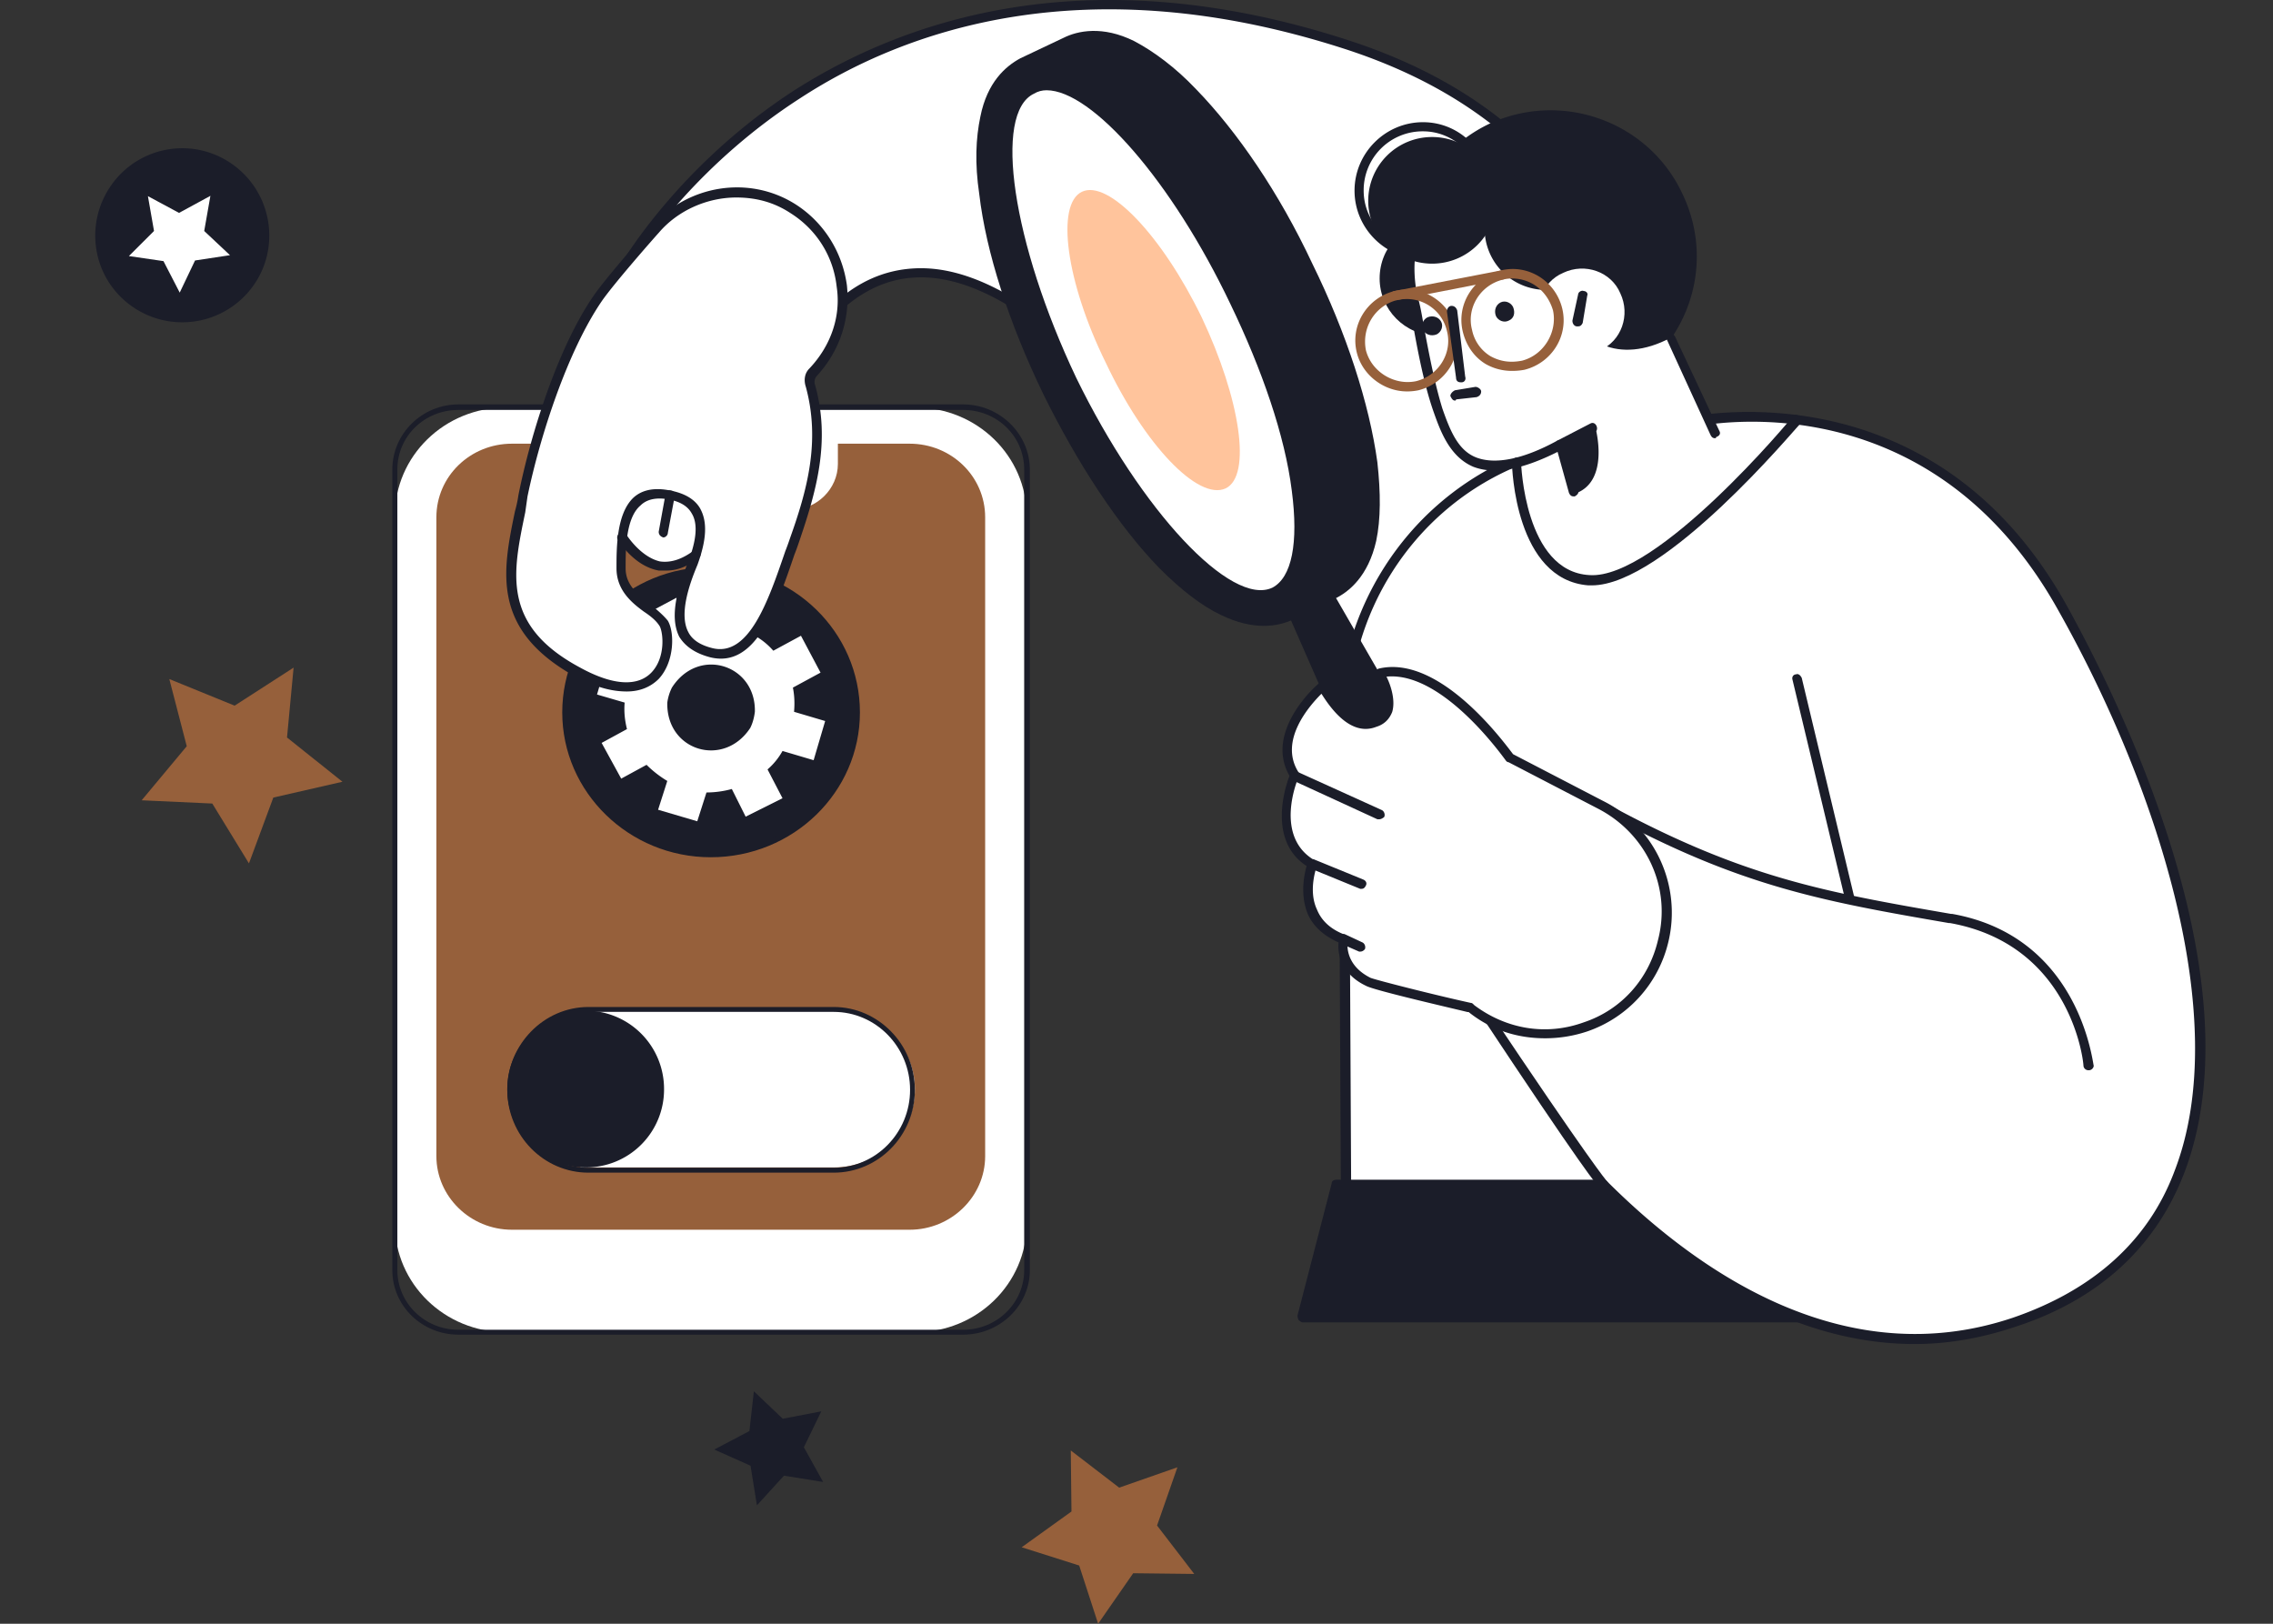
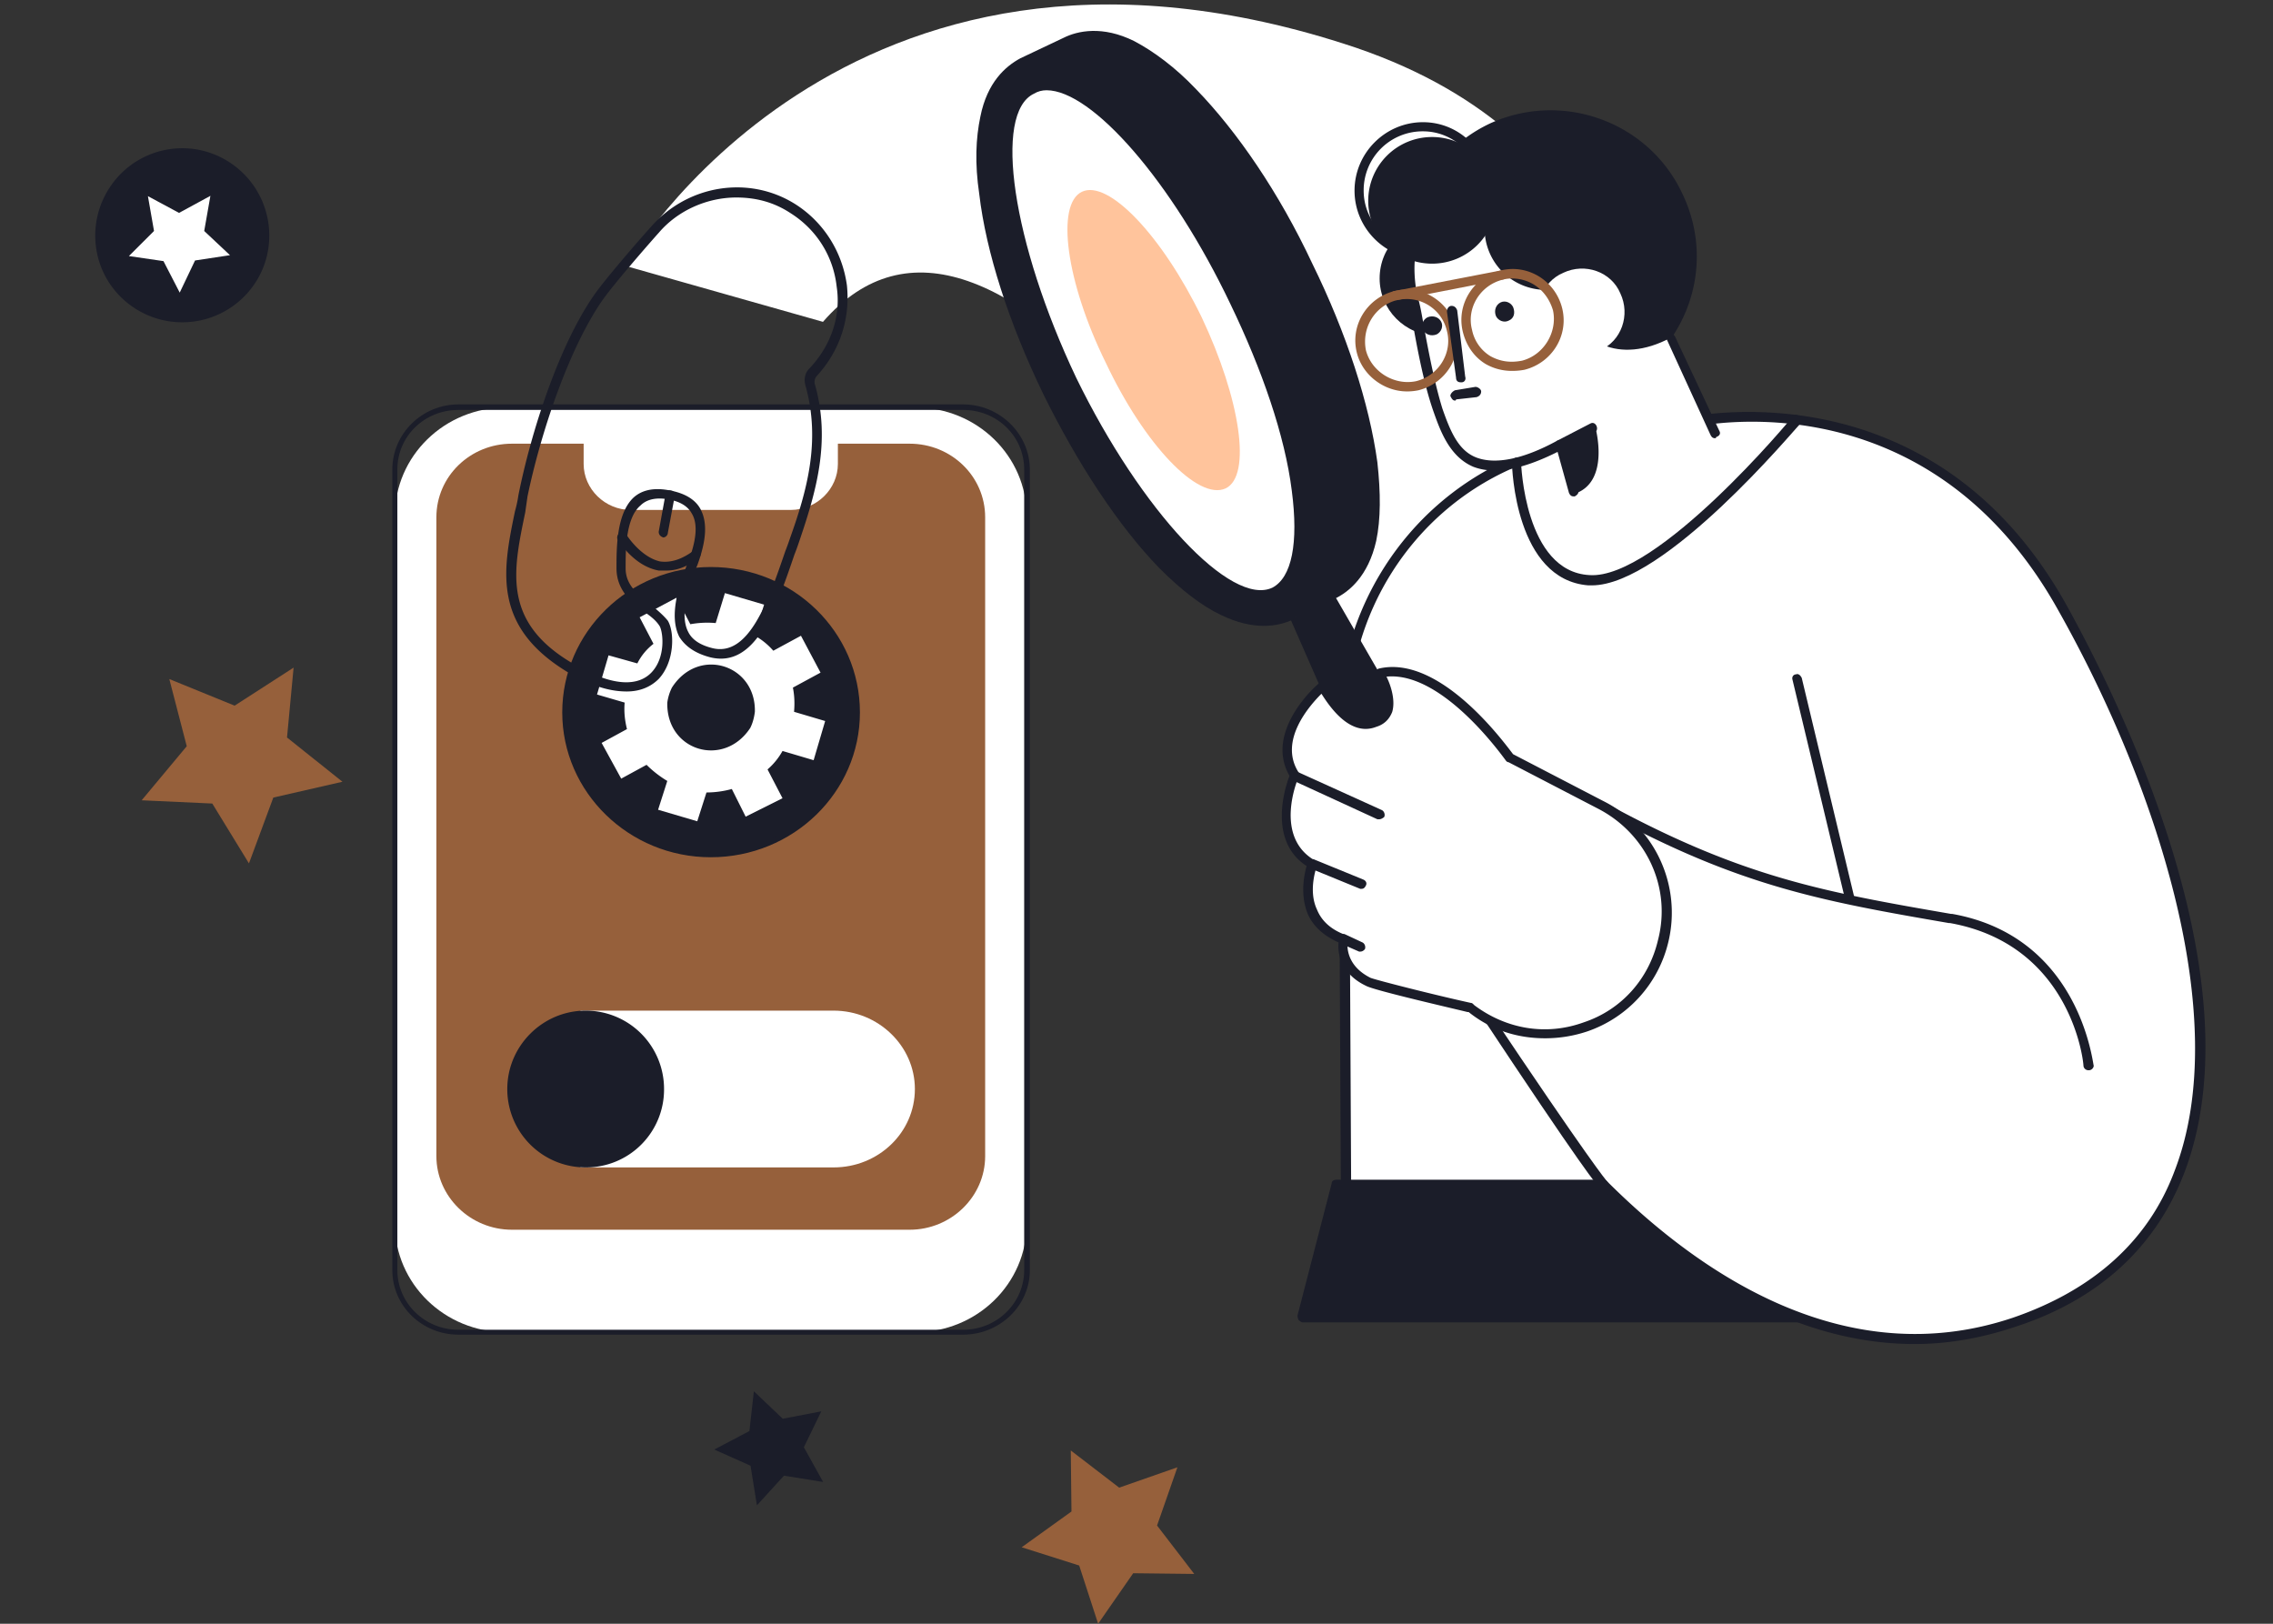
<svg xmlns="http://www.w3.org/2000/svg" width="224" height="160" fill="none">
  <rect width="100%" height="100%" fill="#333333" stroke="none" />
  <path fill="#fff" d="M90.201 131.272H49.888c-6.078 0-10.977-4.777-10.977-10.702V50.854c0-5.925 4.9-10.702 10.977-10.702h40.313c6.078 0 10.978 4.777 10.978 10.702v69.716c0 5.925-4.9 10.702-10.978 10.702" />
  <path fill="#1B1D29" fill-rule="evenodd" d="M94.915 131.514h-49.74c-3.597 0-6.512-2.842-6.512-6.349V46.259c0-3.507 2.915-6.41 6.512-6.41h49.74c3.597 0 6.574 2.903 6.574 6.41v78.906c0 3.507-2.977 6.349-6.574 6.349m-49.74-91.12c-3.349 0-6.016 2.6-6.016 5.865v78.906c0 3.205 2.667 5.865 6.016 5.865h49.74c3.349 0 6.016-2.66 6.016-5.865V46.259c0-3.265-2.667-5.865-6.016-5.865z" clip-rule="evenodd" />
  <path fill="#96603B" d="M43.005 113.919V50.976c0-4.052 3.349-7.256 7.442-7.256h39.197c4.093 0 7.442 3.204 7.442 7.255v62.944c0 3.991-3.349 7.256-7.442 7.256H50.447c-4.093 0-7.442-3.265-7.442-7.256" />
  <path fill="#fff" d="M57.517 45.714v-2.66h25.055v2.66c0 2.48-2.108 4.535-4.651 4.535H62.168c-2.543 0-4.651-2.056-4.651-4.535M82.149 99.586H57.2v15.449H82.15c4.402 0 8.01-3.42 8.01-7.725 0-4.245-3.608-7.724-8.01-7.724" />
  <path fill="#1B1D29" d="M65.441 107.31a7.676 7.676 0 0 1-7.724 7.725 7.713 7.713 0 0 1-7.725-7.725c0-4.245 3.48-7.724 7.725-7.724a7.713 7.713 0 0 1 7.724 7.724" />
-   <path fill="#1B1D29" fill-rule="evenodd" d="M82.162 115.551H57.99c-4.384 0-7.998-3.628-7.998-8.163 0-4.474 3.614-8.162 7.998-8.162h24.172c4.384 0 7.998 3.688 7.998 8.162 0 4.535-3.614 8.163-7.998 8.163M57.99 99.709c-4.147 0-7.465 3.447-7.465 7.679s3.318 7.679 7.465 7.679h24.172c4.147 0 7.524-3.446 7.524-7.679 0-4.232-3.377-7.679-7.524-7.679z" clip-rule="evenodd" />
  <path fill="#1B1D29" d="M84.433 70.203c0 7.74-6.45 14.028-14.388 14.028-7.939 0-14.389-6.288-14.389-14.028 0-7.8 6.45-14.088 14.389-14.088s14.388 6.288 14.388 14.088" />
  <path fill="#1B1D29" fill-rule="evenodd" d="M70.045 84.472c-8.063 0-14.637-6.409-14.637-14.27 0-7.92 6.574-14.33 14.637-14.33 8.124 0 14.699 6.41 14.699 14.33 0 7.861-6.575 14.27-14.7 14.27m0-28.116c-7.815 0-14.14 6.228-14.14 13.847 0 7.558 6.325 13.785 14.14 13.785 7.814 0 14.14-6.227 14.14-13.785 0-7.619-6.326-13.847-14.14-13.847" clip-rule="evenodd" />
  <path fill="#fff" d="M132.363 4.285c27.654 8.768 27.429 30.127 36.647 38.445l-33.949 26.755c-4.272-5.283-16.188-21.021-22.708-28.44-11.916-13.603-22.932-18.886-31.251-9.331l-19.448-5.508s21.471-37.66 70.709-21.921" />
-   <path fill="#1B1D29" fill-rule="evenodd" d="M135.061 69.934q-.225 0-.337-.224c-1.462-1.687-3.822-4.722-6.52-8.207-5.284-6.745-11.916-15.288-16.188-20.122-8.207-9.33-15.288-14.052-21.247-14.052-3.484 0-6.52 1.574-9.33 4.722-.112.112-.224.224-.45.112l-19.447-5.508a.74.74 0 0 1-.337-.338q-.112-.225 0-.337c.112-.112 5.62-9.667 17.086-17.087 10.567-6.745 28.554-13.265 54.184-5.058 19.111 6.07 25.069 17.986 29.79 27.654 2.249 4.384 4.159 8.318 7.082 10.791q.113.225.113.45t-.225.337l-33.837 26.755q-.112.112-.337.112M90.769 26.43c6.183 0 13.603 4.834 21.921 14.389 4.272 4.834 10.905 13.265 16.3 20.122a308 308 0 0 0 6.183 7.87l33.05-26.193c-2.698-2.586-4.609-6.408-6.745-10.792-4.721-9.443-10.567-21.134-29.228-27.092C106.957-3.36 89.196 2.935 78.853 9.68c-9.78 6.295-15.175 14.164-16.524 16.188l18.66 5.283q4.216-4.72 9.78-4.721" clip-rule="evenodd" />
  <path fill="#1B1D29" d="M147.201 27.442c0 3.035-2.473 5.62-5.62 5.62s-5.621-2.585-5.621-5.62c0-3.148 2.473-5.62 5.621-5.62 3.147 0 5.62 2.472 5.62 5.62" />
-   <path fill="#fff" d="M80.203 36.66c4.496-4.835 3.485-12.591-2.023-16.076-4.385-2.81-10.23-1.911-13.603 2.136 0 0-4.384 4.834-5.62 6.632-3.26 4.722-6.071 12.815-7.42 19.56-1.236 6.633-3.373 12.59 5.396 17.312s9.555-3.147 8.43-4.721c-1.01-1.687-4.158-2.586-4.158-5.508 0-.9 0-2.024.112-3.036 0 0 3.035 5.059 7.195 1.686l-.225.9c-1.35 3.372-2.586 7.644 1.798 8.768s6.296-5.733 8.207-11.016c1.798-5.172 3.035-9.78 1.574-15.289a1.07 1.07 0 0 1 .337-1.349" />
  <path fill="#1B1D29" d="M186.771 116.699h-55.083l-3.373 13.04h61.717c-1.687-11.466-3.261-13.04-3.261-13.04" />
  <path fill="#1B1D29" fill-rule="evenodd" d="M190.032 130.301h-61.716a1.3 1.3 0 0 1-.337-.225 1 1 0 0 1-.113-.45l3.373-13.04c0-.225.224-.337.449-.337h55.083q.225 0 .338.112c.225.225 1.686 2.024 3.372 13.378q0 .225-.112.337t-.337.225m-61.042-1.012h60.48c-1.349-8.881-2.586-11.466-2.923-12.141h-54.521z" clip-rule="evenodd" />
  <path fill="#fff" d="M203.296 59.93c11.017 19.672 26.193 60.029-4.834 70.371-16.187 5.508-30.576-3.597-40.469-13.602h-25.406l-.225-45.303c0-11.017 6.296-21.134 16.413-25.63q.337-.114.675-.338l4.271-1.574 14.501-2.585c9.443-1.012 25.182 1.012 35.074 18.66" />
  <path fill="#1B1D29" d="M188.682 132.437c-12.59 0-23.382-7.757-30.914-15.289h-25.18c-.225 0-.45-.112-.45-.449l-.225-45.304c0-11.241 6.52-21.47 16.637-26.08q.337-.112.675-.337c.337-.113.562 0 .674.225.113.337 0 .562-.225.674a2.5 2.5 0 0 0-.786.337c-9.78 4.385-16.076 14.277-15.963 25.181l.225 44.854h24.844q.224 0 .337.112c9.218 9.218 23.607 18.998 40.019 13.49 7.869-2.698 13.377-7.532 15.963-14.501 5.845-15.176-2.023-38.446-11.466-55.196-10.567-18.998-27.654-19.223-34.512-18.324-.337 0-.562-.224-.562-.45 0-.224.113-.449.45-.561 6.97-.787 24.619-.562 35.41 18.773 4.609 8.319 19.111 36.647 11.579 56.095-2.81 7.194-8.319 12.365-16.637 15.063-3.373 1.125-6.632 1.687-9.893 1.687M165.863 19.235c3.372 7.195.224 15.626-6.97 18.998-7.195 3.26-15.738.113-18.998-7.082-3.26-7.082-.225-15.625 6.969-18.998 7.195-3.26 15.739-.112 18.999 7.082" />
  <path fill="#fff" d="M164.626 33.287c-5.058 2.698-9.33.45-9.667-3.71 0 0-6.408-12.478-12.029-10.679-3.372 1.686-4.609 5.733-3.709 10.23.449 2.023 1.236 7.42 2.473 11.241 1.349 3.822 3.035 8.094 12.028 3.485l2.923 6.183 12.365-7.307z" />
  <path fill="#1B1D29" d="M155.071 48.913c-.225 0-.338-.113-.45-.337l-1.124-4.047c-3.597 1.798-6.296 2.248-8.319 1.461-2.361-1.012-3.26-3.597-3.935-5.508-1.012-2.923-1.686-6.745-2.136-9.33a37 37 0 0 1-.337-1.912c-1.011-4.833.45-8.993 4.047-10.68.225-.111.45-.111.562.226.113.224 0 .45-.225.562-3.035 1.574-4.384 5.283-3.485 9.78q.225.675.45 1.91c.45 2.474 1.125 6.296 2.024 9.219.787 2.248 1.574 4.16 3.372 4.834 1.799.674 4.497.225 7.982-1.687h.449q.225.113.225.338l1.349 4.609c.112.225-.112.45-.337.562zM169.01 43.18c-.224 0-.337-.113-.449-.338l-4.272-9.33c-.113-.225-.112-.45.225-.562.225-.113.45 0 .562.225l4.384 9.33c.112.225 0 .45-.337.562q0 .113-.113.113" />
  <path fill="#1B1D29" d="M153.722 44.304c-.112 0-.337-.113-.337-.225-.112-.225-.112-.562.113-.675l3.26-1.686c.225-.113.449 0 .562.225.112.225.112.562-.225.674l-3.148 1.687zM149.112 30.252c.225.562.113 1.124-.449 1.349-.45.225-1.012 0-1.237-.45-.225-.562 0-1.124.45-1.349s1.011 0 1.236.45M142.031 31.714c.224.45 0 1.011-.45 1.236-.562.225-1.124 0-1.349-.45s0-1.011.449-1.236c.562-.225 1.125 0 1.35.45" />
  <path fill="#1B1D29" d="M157.207 42.056s1.574 5.508-2.136 6.632l-1.349-4.834zM205.77 105.457a.484.484 0 0 1-.45-.45c0-.449-1.237-11.916-13.153-14.051h-.112c-12.366-2.136-20.572-3.598-33.612-10.68-.225-.112-.337-.45-.112-.674.112-.225.337-.225.562-.113 12.927 6.97 21.021 8.432 33.387 10.567h.112c12.59 2.249 13.827 14.727 13.94 14.951 0 .225-.225.45-.45.45z" />
  <path fill="#1B1D29" d="M182.276 88.933c-.225 0-.45-.113-.45-.338l-5.171-21.583c-.113-.337.113-.562.337-.562.225-.113.45.112.563.337l5.171 21.584c0 .225-.113.562-.338.562zM156.869 57.681h-.338c-7.194-.562-7.531-11.579-7.531-12.14 0-.226.225-.45.45-.45.224 0 .449.224.449.45 0 .112.337 10.791 6.745 11.128 6.632.45 19.897-15.4 20.01-15.625q.336-.338.674 0c.225.112.225.45.113.674-.562.562-13.377 15.963-20.572 15.963M157.994 117.148q-.225 0-.338-.112c-.112 0-1.573-1.686-12.14-17.65-.113-.112 0-.449.224-.561.225-.225.45-.113.562.112 10.455 15.626 12.029 17.424 12.029 17.424.225.225.225.562 0 .675q-.112.112-.337.112M127.191 61.054l11.354 25.856c.9 2.135 3.485 2.922 5.509 1.91 2.023-1.124 2.81-3.597 1.686-5.508l-14.277-24.73z" />
  <path fill="#1B1D29" d="M117.862 8.781c-2.024-2.136-4.159-3.71-6.07-4.721-3.148-1.574-5.621-1.012-6.97-.338l-4.272 2.024c-1.461.787-3.26 2.36-3.934 5.733-.45 2.136-.563 4.61-.113 7.644.674 5.733 2.923 12.703 6.295 19.673 3.373 6.857 7.419 13.04 11.466 17.2 2.136 2.135 4.16 3.709 6.071 4.608 3.26 1.574 5.621 1.124 7.082.45l.225-.225 3.822-1.799c1.461-.674 3.372-2.248 4.159-5.733.45-2.136.45-4.721.113-7.756-.787-5.733-3.035-12.703-6.408-19.56-3.26-6.97-7.419-13.04-11.466-17.2" />
  <path fill="#fff" d="M121.683 29.69c6.633 13.602 8.319 26.418 3.935 28.553s-13.377-7.194-19.897-20.909c-6.633-13.602-8.431-26.417-4.047-28.553 4.496-2.136 13.377 7.195 20.009 20.91" />
  <path fill="#1B1D29" fill-rule="evenodd" d="M124.269 59.03c-4.946 0-12.928-8.768-18.998-21.471-6.857-14.052-8.431-26.98-3.71-29.228 4.722-2.248 13.715 6.97 20.572 21.134 3.148 6.633 5.396 13.265 6.183 18.773.674 5.621-.112 9.33-2.473 10.455q-.675.337-1.574.337M103.135 8.893q-.675 0-1.237.337c-4.046 1.912-2.135 14.727 4.16 27.992 6.408 13.152 15.289 22.595 19.336 20.684 1.911-1.012 2.585-4.384 1.91-9.555-.674-5.396-2.922-11.916-6.07-18.436-5.733-12.029-13.602-21.022-18.099-21.022" clip-rule="evenodd" />
  <path fill="#FFC49C" d="M118.424 31.264c3.822 8.094 4.946 15.626 2.36 16.862-2.698 1.237-7.981-4.271-11.803-12.365-3.935-7.982-4.946-15.626-2.361-16.863 2.586-1.236 7.869 4.272 11.804 12.366" />
  <path fill="#fff" d="m157.769 79.377-8.881-4.609s-6.857-9.892-12.928-8.43c0 0 2.249 3.934-.562 4.946-2.81.899-5.058-3.71-5.058-3.71s-5.396 4.496-2.811 8.88c0 0-2.698 6.183 1.799 8.657 0 0-2.136 5.395 3.035 7.419 0 0-.562 2.698 2.473 4.272.787.337 10.005 2.473 10.005 2.473l.225.112c6.745 5.284 16.75 1.799 18.885-6.632 1.237-5.284-1.236-10.904-6.182-13.378" />
  <path fill="#1B1D29" fill-rule="evenodd" d="M152.261 102.31c-2.698 0-5.284-.787-7.532-2.586h-.113c-1.349-.337-9.218-2.136-10.004-2.585-2.586-1.237-2.811-3.373-2.698-4.272q-2.248-1.011-3.036-2.81c-.787-1.911-.337-3.935-.112-4.722-3.822-2.473-2.136-7.756-1.686-8.88-2.585-4.497 2.923-9.218 3.035-9.218q.113-.225.338-.113.224 0 .337.225c0 .112 2.023 4.272 4.496 3.485q.787-.338 1.012-.9c.337-1.124-.45-2.81-.787-3.372q-.112-.225 0-.337a.73.73 0 0 1 .337-.337c6.071-1.462 12.478 7.419 13.265 8.43l8.881 4.61c5.171 2.585 7.756 8.43 6.407 13.94a12.32 12.32 0 0 1-7.981 8.767q-2.023.675-4.159.675m-22.034-33.95c-1.124 1.125-4.271 4.61-2.248 7.757q.113.225 0 .45c-.112.225-2.473 5.846 1.574 8.206.225.113.225.338.225.562 0 0-.899 2.361 0 4.272q.675 1.686 2.698 2.473c.225.113.449.337.337.562 0 .113-.45 2.36 2.248 3.71.562.225 6.296 1.686 9.893 2.473q.112 0 .224.112l.113.113c3.148 2.361 7.082 3.035 10.792 1.686 3.71-1.236 6.407-4.272 7.307-8.094 1.349-5.17-1.125-10.454-5.846-12.927l-8.881-4.61q-.112 0-.224-.112c-.113-.112-6.183-8.88-11.804-8.318.45.899.9 2.36.562 3.484q-.449 1.125-1.574 1.462c-2.585 1.011-4.609-2.024-5.396-3.26" clip-rule="evenodd" />
  <path fill="#1B1D29" d="M134.162 87.584h-.113l-4.946-2.024c-.225-.112-.337-.337-.225-.562a.62.62 0 0 1 .562-.337l4.947 2.024c.225.112.337.337.224.562-.112.225-.224.337-.449.337M134.049 93.767h-.113l-1.798-.787c-.225-.112-.337-.45-.225-.674s.45-.338.675-.225l1.686.787c.225.112.337.45.225.674-.113.112-.225.225-.45.225M135.96 80.727h-.225l-8.318-3.823c-.225-.112-.338-.45-.225-.674.112-.225.337-.337.562-.225l8.431 3.822c.225.112.337.45.225.675-.113.112-.337.225-.45.225" />
  <path fill="#fff" fill-rule="evenodd" d="m78.933 62.645 1.93 3.634-2.724 1.476q.227 1.136.113 2.385l3.066.908-1.136 3.86L77.116 74a6.8 6.8 0 0 1-1.476 1.817l1.476 2.839-3.633 1.817-1.363-2.726a9.5 9.5 0 0 1-2.498.341l-.908 2.839-3.861-1.136.908-2.838a10.6 10.6 0 0 1-2.044-1.59l-2.498 1.362-1.93-3.52 2.498-1.362q-.34-1.364-.227-2.612l-2.725-.795 1.136-3.86 2.838.794q.568-1.135 1.59-1.93l-1.363-2.612 3.634-1.93 1.362 2.612a9.2 9.2 0 0 1 2.499-.114l.908-2.952 3.86 1.135-.908 3.066q1.022.568 1.817 1.476zm-4.542 7.494c.114-4.655-5.564-6.472-8.175-2.384a4.8 4.8 0 0 0-.455 1.476c-.113 4.77 5.564 6.473 8.176 2.498q.341-.681.454-1.59" clip-rule="evenodd" />
  <path fill="#1B1D29" fill-rule="evenodd" d="M61.767 68.136c-1.35 0-2.923-.337-5.06-1.461-8.318-4.61-7.194-10.342-5.957-16.3q.225-.788.337-1.574c1.237-6.183 3.935-14.614 7.42-19.673 1.236-1.798 5.396-6.52 5.62-6.745 3.598-4.159 9.668-5.17 14.277-2.248 2.81 1.799 4.609 4.721 5.058 7.981.338 3.26-.674 6.408-2.923 8.881a.87.87 0 0 0-.224.9c1.574 5.62.112 10.567-1.574 15.513q-.225.675-.45 1.236c-1.798 5.284-3.822 11.242-8.318 10.118q-2.136-.563-3.035-2.024c-1.012-2.023-.113-4.946.899-7.42q1.236-3.258.337-4.72-.675-1.237-2.81-1.462-1.462-.113-2.249.675c-1.461 1.236-1.461 4.384-1.461 6.182 0 1.687 1.237 2.586 2.36 3.485.675.562 1.35 1.124 1.8 1.686.674 1.125.674 4.047-.9 5.734-.675.674-1.686 1.236-3.148 1.236m10.791-48.675c-2.81 0-5.733 1.236-7.644 3.484-.112.113-4.384 4.947-5.62 6.745-3.373 4.946-6.071 13.265-7.308 19.223l-.224 1.574c-1.237 5.958-2.361 11.129 5.395 15.288 3.26 1.799 5.733 1.911 7.082.45s1.125-3.822.787-4.496c-.337-.563-.899-1.012-1.573-1.462-1.237-.9-2.698-2.136-2.698-4.272 0-2.023 0-5.396 1.686-6.97q1.124-1.011 3.035-.786 2.586.337 3.485 1.798c.787 1.35.674 3.148-.225 5.621-.9 2.136-1.799 4.946-.9 6.633q.564 1.124 2.362 1.573c3.597.9 5.508-4.609 7.194-9.555q.225-.562.45-1.236c1.686-4.722 3.035-9.556 1.573-14.952-.225-.674-.112-1.349.338-1.798 2.136-2.248 3.147-5.171 2.698-8.094-.337-3.035-2.024-5.62-4.497-7.195-1.686-1.124-3.484-1.573-5.396-1.573" clip-rule="evenodd" />
  <path fill="#1B1D29" d="M65.702 56.22h-.788c-2.473-.45-3.934-2.923-4.047-3.036-.112-.224 0-.562.225-.674s.45 0 .675.225c0 0 1.349 2.136 3.26 2.585q1.575.225 3.26-1.011c.225-.225.45-.113.674 0 .113.224.113.562-.112.674Q67.275 56.22 65.7 56.22M65.364 52.96c-.338-.113-.45-.337-.45-.562l.675-3.71c0-.225.225-.45.562-.337.225 0 .337.224.337.562l-.674 3.597c0 .225-.226.45-.45.45M147.426 19.797c0 3.373-2.81 6.183-6.295 6.183s-6.295-2.81-6.295-6.183a6.285 6.285 0 0 1 6.295-6.295 6.285 6.285 0 0 1 6.295 6.295" />
  <path fill="#1B1D29" fill-rule="evenodd" d="M140.232 25.53c-3.709 0-6.745-3.034-6.745-6.744s3.036-6.745 6.745-6.745 6.633 3.035 6.633 6.745-2.923 6.745-6.633 6.745m0-12.59a5.805 5.805 0 0 0-5.845 5.846c0 3.147 2.585 5.733 5.845 5.733 3.148 0 5.733-2.585 5.733-5.733 0-3.26-2.585-5.846-5.733-5.846" clip-rule="evenodd" />
  <path fill="#1B1D29" d="M158.444 22.495c0 3.373-2.81 6.07-6.07 6.07a6.045 6.045 0 0 1-6.071-6.07 6.045 6.045 0 0 1 6.071-6.07c3.26 0 6.07 2.698 6.07 6.07" />
  <path fill="#fff" d="M159.68 28.903c1.012 2.136.112 4.721-2.024 5.62-2.136 1.012-4.721.113-5.621-2.023-1.011-2.136-.112-4.721 2.024-5.62 2.136-1.012 4.721-.113 5.621 2.023" />
-   <path fill="#1B1D29" d="M155.52 32.163h-.112c-.225 0-.45-.225-.45-.562l.562-2.585c0-.225.337-.45.562-.338.225 0 .45.225.337.45l-.449 2.698c-.113.225-.225.337-.45.337" />
  <path fill="#96603B" d="M137.535 29.578c-.225 0-.45-.113-.45-.338 0-.337.112-.562.337-.562l10.455-2.023c.225 0 .45.112.562.45 0 .224-.113.45-.45.45l-10.342 2.023z" />
  <path fill="#96603B" fill-rule="evenodd" d="M149 36.547a5.2 5.2 0 0 1-2.585-.674c-1.125-.675-1.911-1.799-2.249-3.148-.674-2.698 1.012-5.396 3.71-6.07s5.396 1.011 6.071 3.71c.674 2.697-1.012 5.395-3.71 6.07a6.3 6.3 0 0 1-1.237.112m0-9.105q-.449 0-.899.112c-2.248.562-3.597 2.81-3.035 4.946a3.94 3.94 0 0 0 1.798 2.586c1.012.562 2.024.674 3.148.45 2.136-.563 3.485-2.811 3.035-4.947-.562-1.91-2.136-3.147-4.047-3.147M138.658 38.57c-2.248 0-4.384-1.573-4.946-3.822-.674-2.697 1.012-5.395 3.71-6.07s5.395 1.012 6.07 3.71c.674 2.698-1.012 5.396-3.71 6.07a5.7 5.7 0 0 1-1.124.113m0-9.105a4.2 4.2 0 0 0-1.011.112c-2.136.562-3.485 2.698-3.036 4.947.562 2.135 2.811 3.484 4.946 3.035 2.249-.562 3.598-2.81 3.036-4.946a4.06 4.06 0 0 0-3.935-3.148" clip-rule="evenodd" />
  <path fill="#1B1D29" d="M143.942 37.671c-.225 0-.45-.112-.45-.45l-.899-6.52c0-.337.224-.561.449-.561s.45.112.562.45l.788 6.52c.112.337-.113.561-.338.561zM143.38 39.47c-.225 0-.338-.225-.45-.45 0-.224.225-.45.45-.562l2.023-.337c.225 0 .562.225.562.45s-.112.45-.449.562l-2.024.225q0 .112-.112.112M11.021 18.168c-2.775 3.86-1.943 9.197 1.917 11.972a8.6 8.6 0 0 0 12.006-1.962c2.742-3.814 1.864-9.185-1.996-11.96s-9.185-1.864-11.927 1.95" />
  <path fill="#fff" d="m20.735 19.297-.61 3.465 2.539 2.383-3.443.522-1.51 3.166-1.601-3.103-3.407-.498 2.475-2.472-.6-3.43 3.066 1.648z" />
  <path fill="#96603B" d="m116.031 144.584-2.005 5.738 3.664 4.77-6.015-.069-3.456 4.977-1.867-5.738-5.668-1.797 4.908-3.526-.069-6.014 4.77 3.664zM33.748 77.032l-6.813 1.559-2.401 6.486-3.613-5.898-6.96-.32 4.443-5.328-1.718-6.618 6.435 2.621 5.813-3.747-.649 6.886z" />
  <path fill="#1B1D29" d="m74.593 148.333-.629-3.904-3.573-1.596 3.463-1.822.438-3.919 2.844 2.707 3.8-.726-1.717 3.537 1.9 3.42-3.863-.62z" />
</svg>